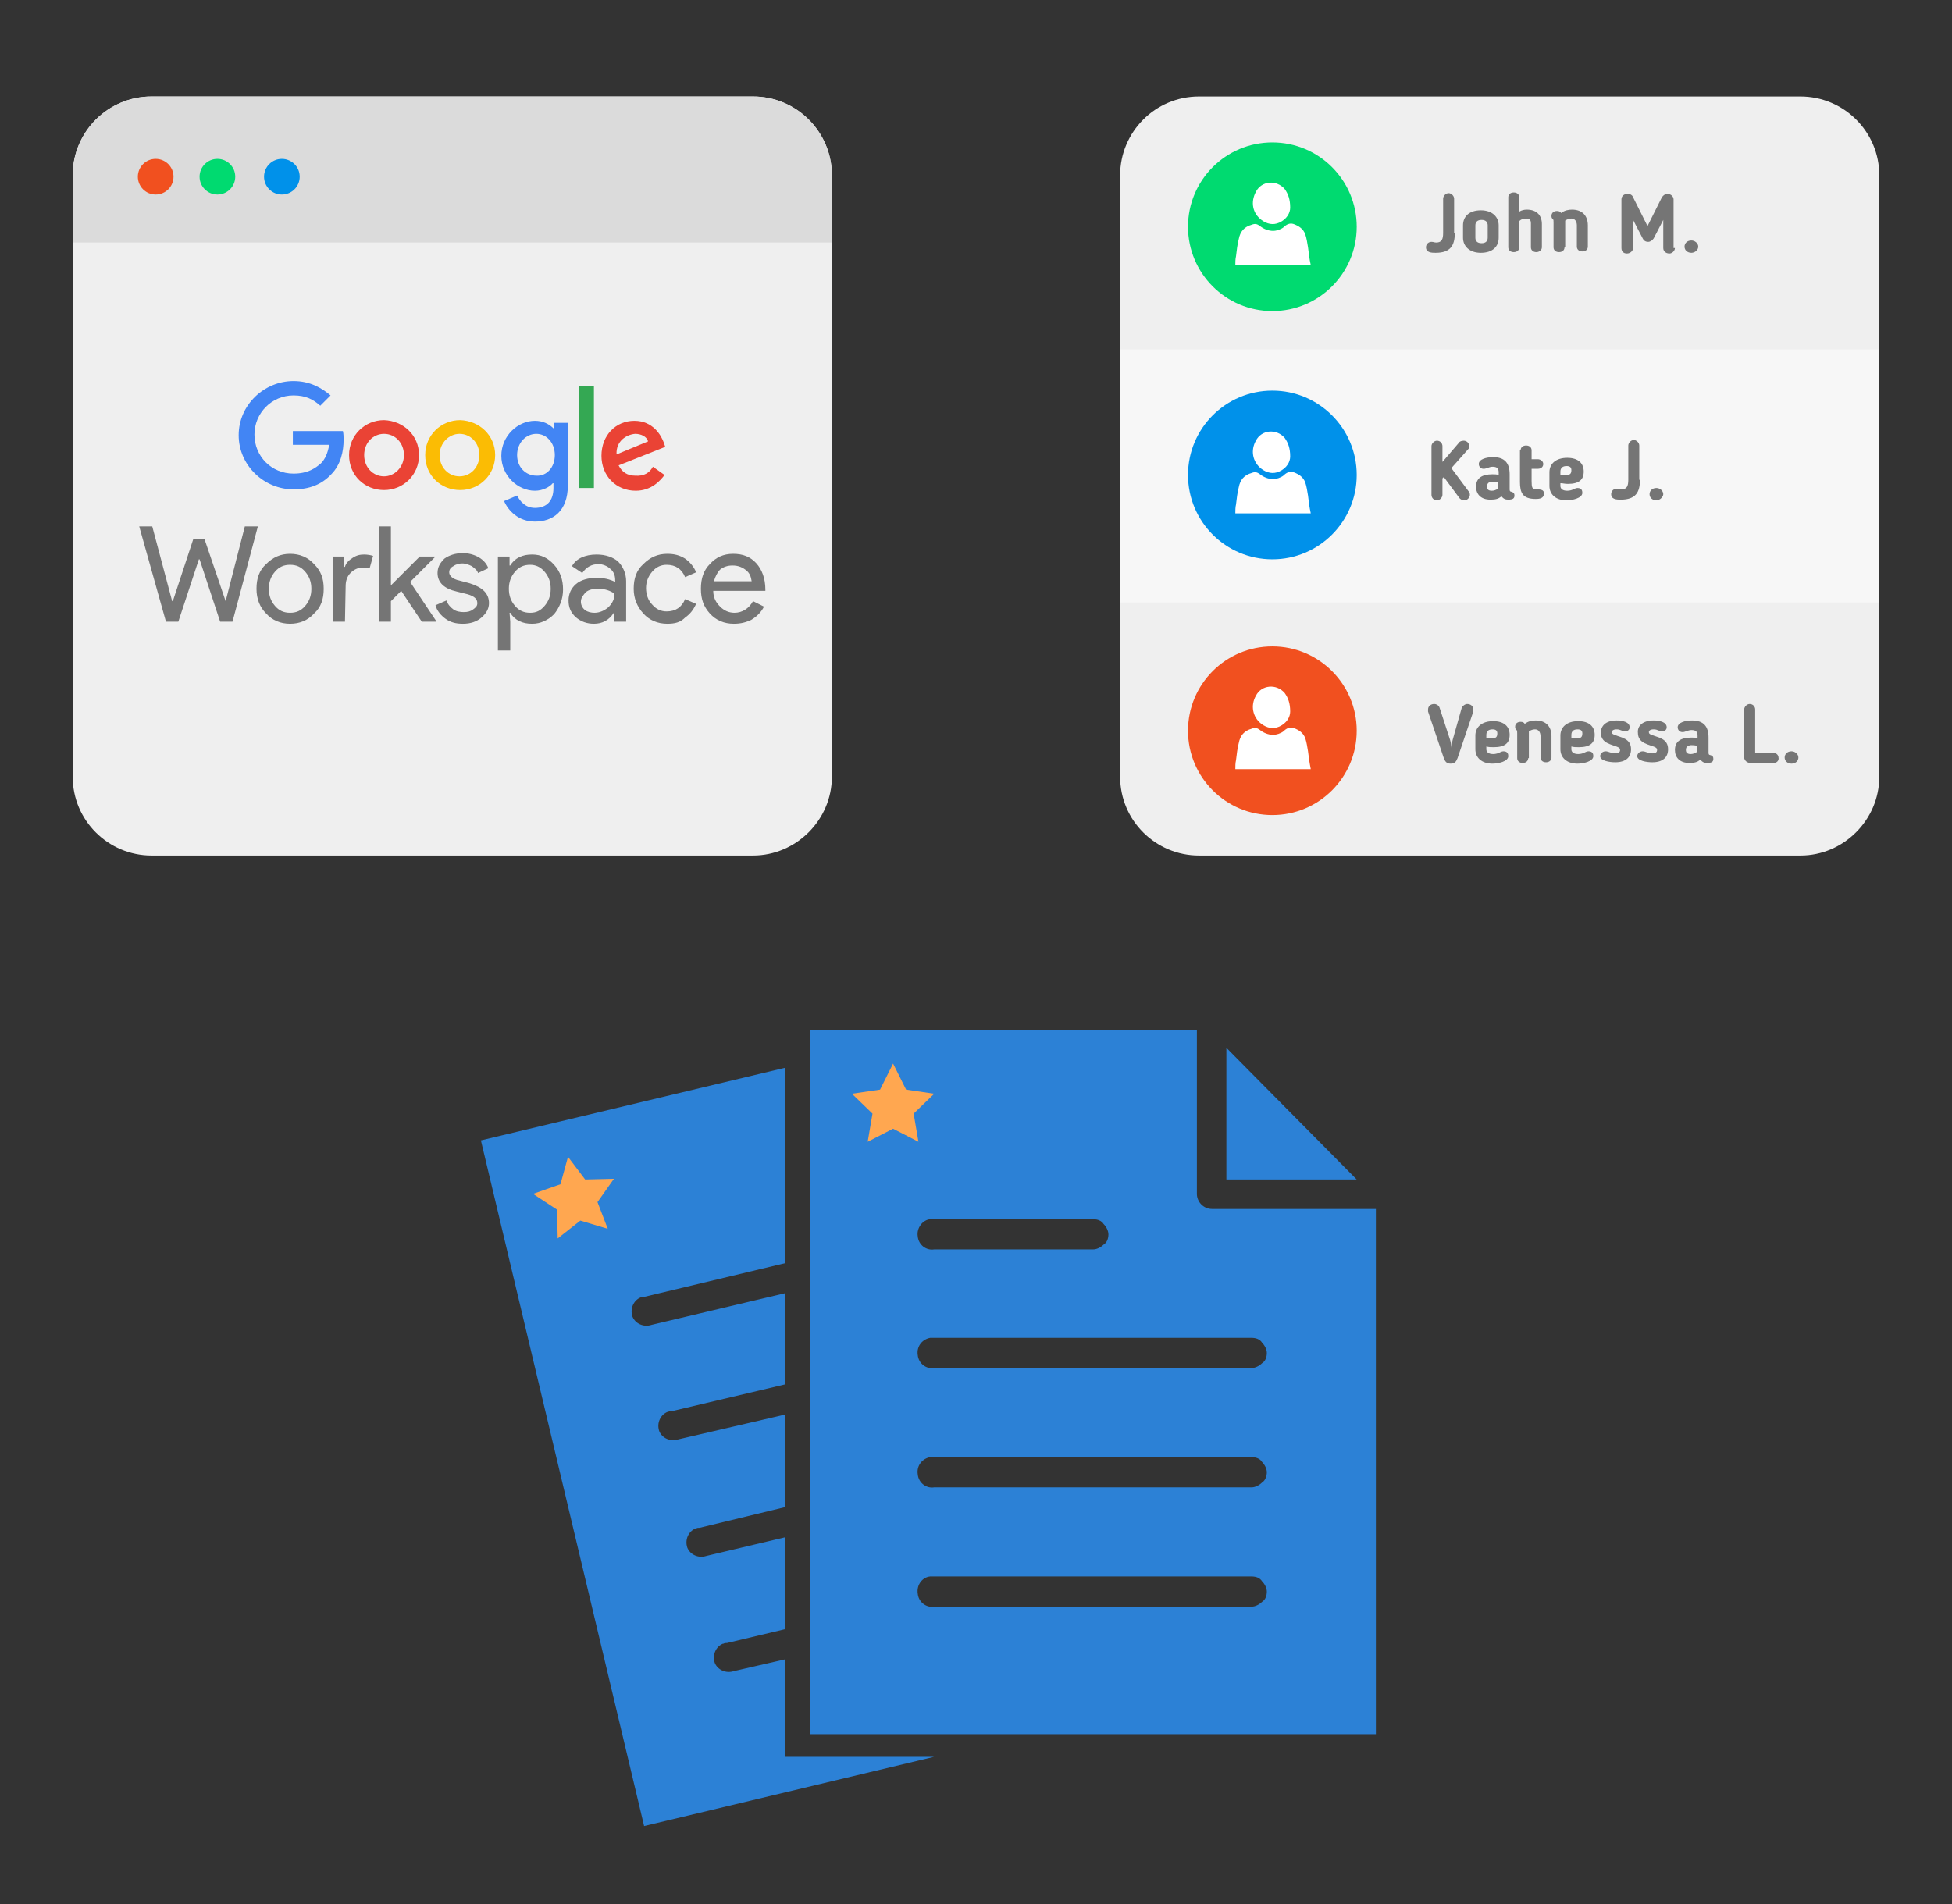
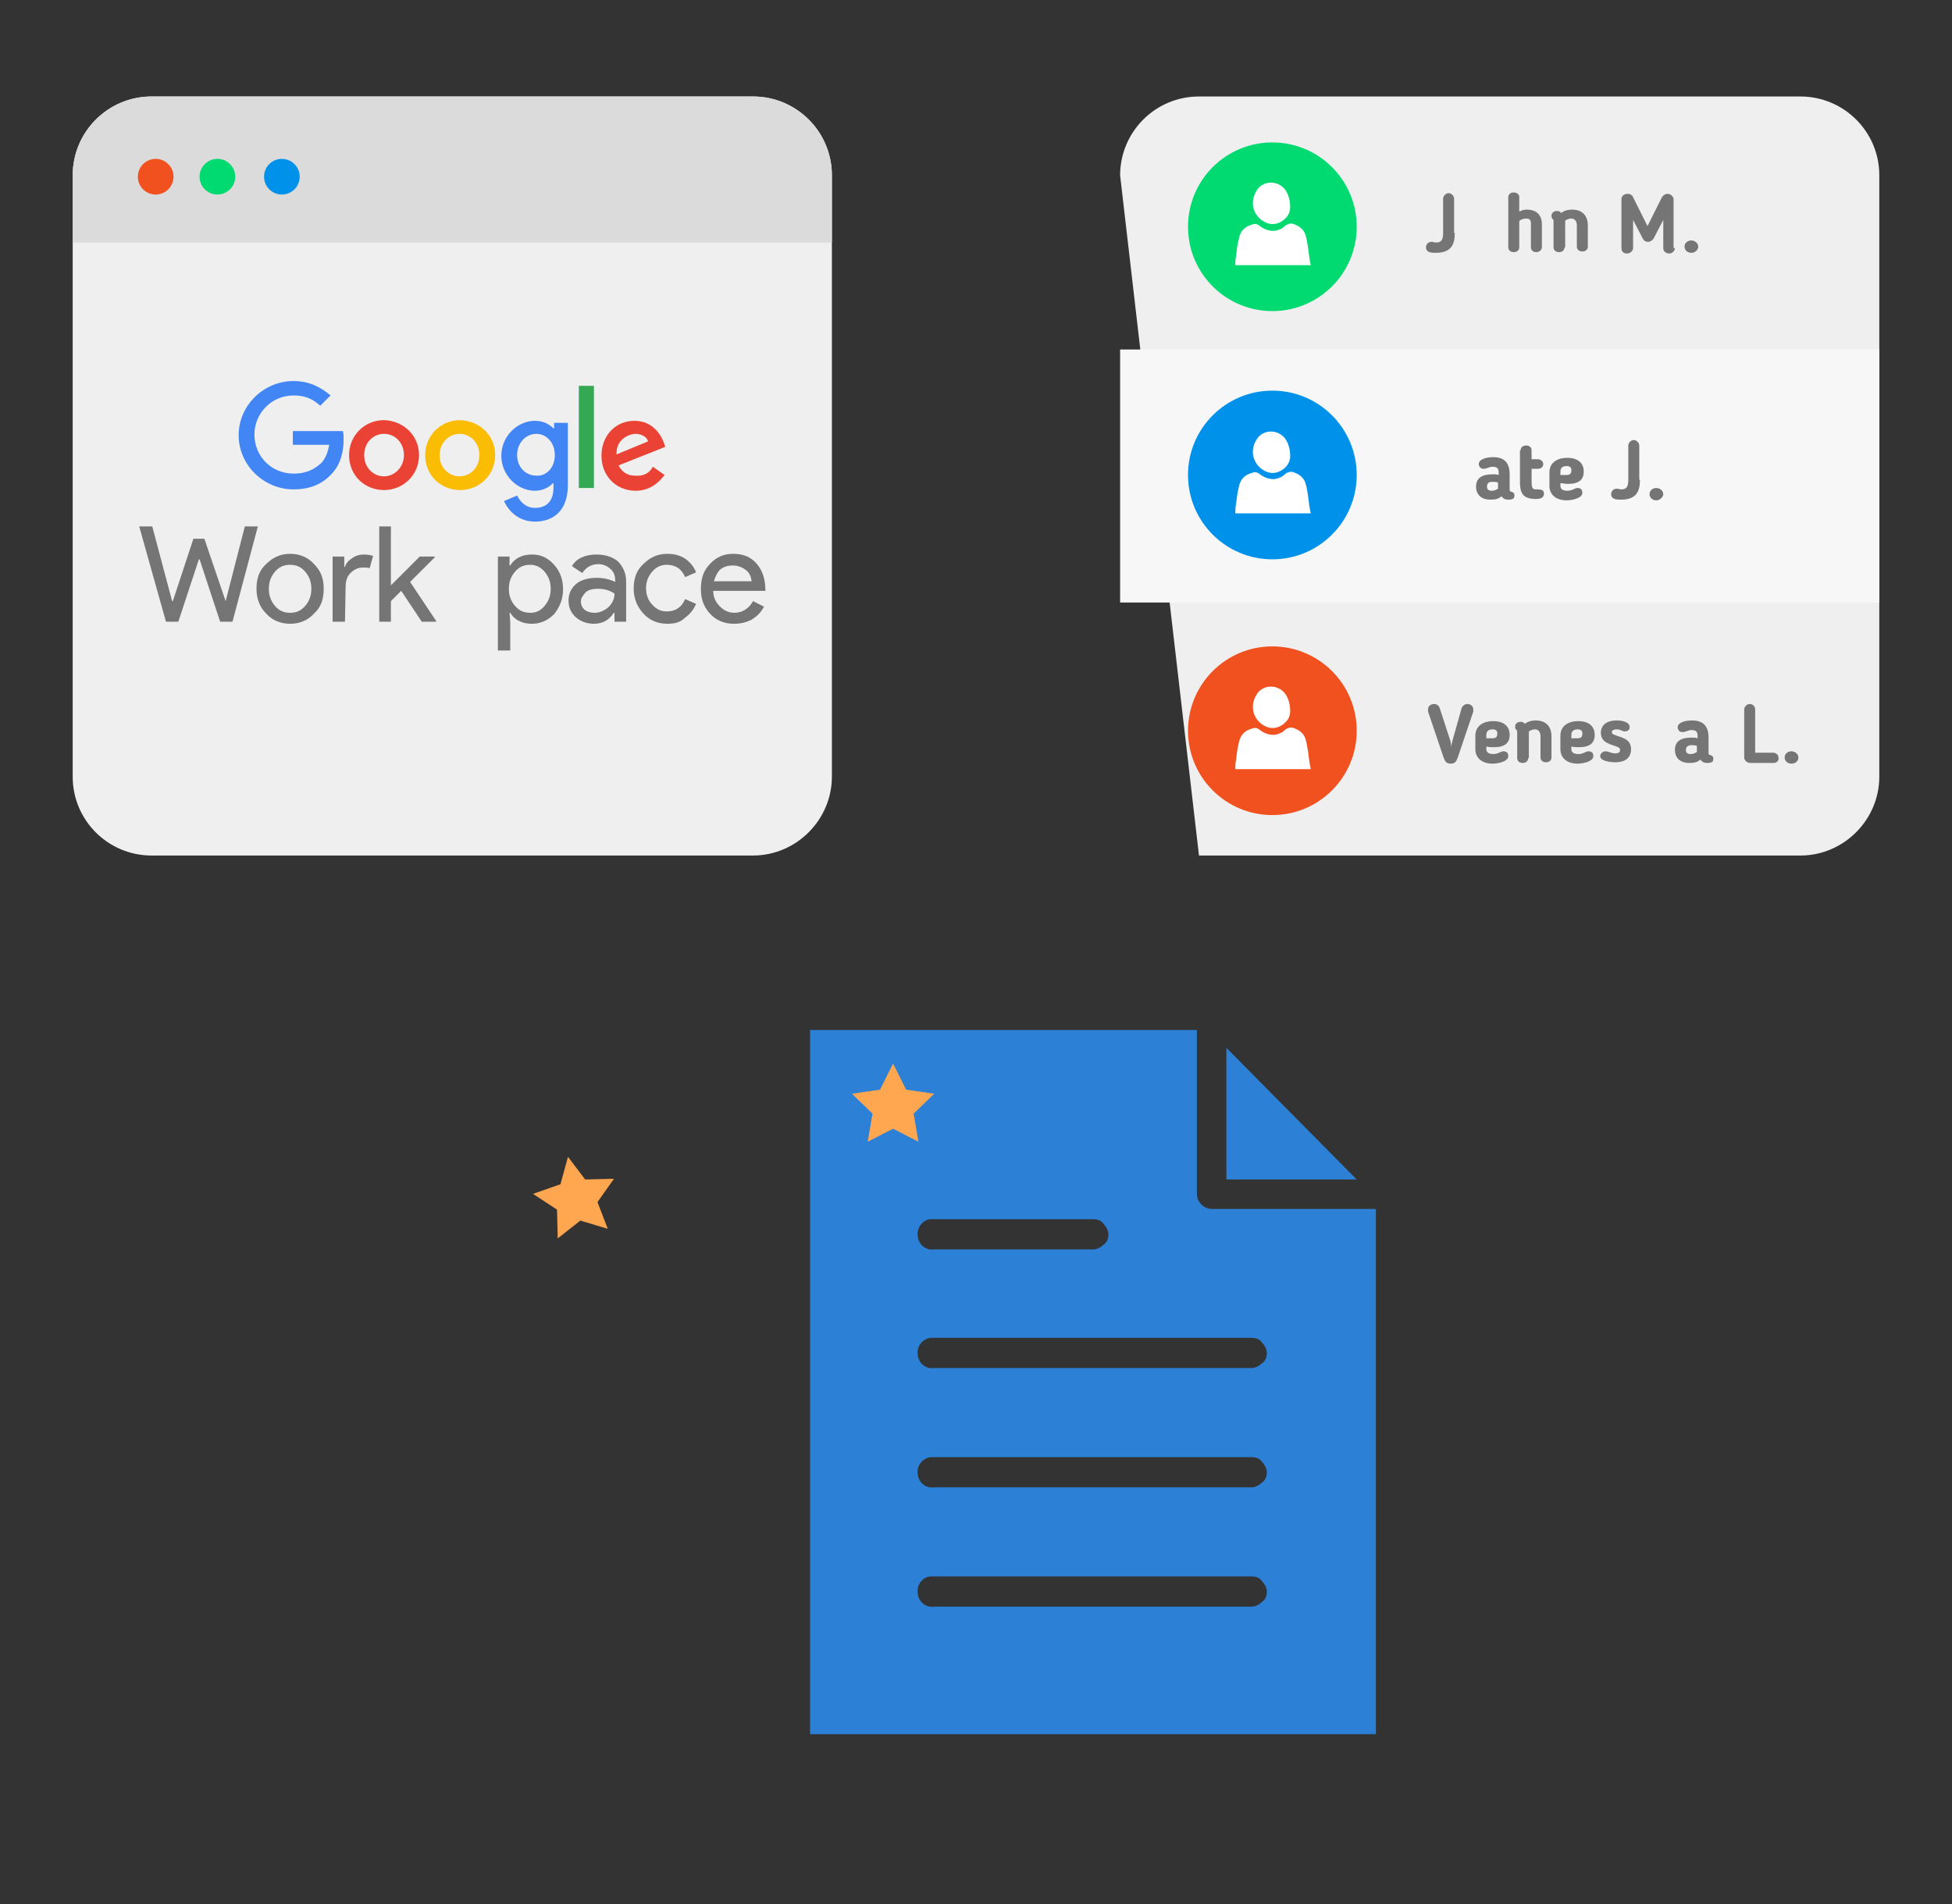
<svg xmlns="http://www.w3.org/2000/svg" width="1025" height="1000" version="1.1">
  <rect width="100%" height="100%" fill="#333333" stroke="none" />
  <svg x="0" y="0" width="475" height="500" viewBox="0, 0, 131.9, 125.7" xml:space="preserve" id="e6f81958-2d5b-412e-a3cb-33bdb9bdd74f" enable-background="new 0 0 131.9 125.7" version="1.1">
    <g>
      <g>
        <path d="M109.8 118.2 L22.1 118.2 C15.8 118.2 10.6 113.1 10.6 106.7 L10.6 19 C10.6 12.7 15.7 7.5 22.1 7.5 L109.8 7.5 C116.1 7.5 121.3 12.6 121.3 19 L121.3 106.7 C121.3 113 116.1 118.2 109.8 118.2 z" style="fill:#EFEFEF;" />
        <path d="M121.3 28.8 L121.3 19 C121.3 12.7 116.2 7.5 109.8 7.5 L22.1 7.5 C15.8 7.5 10.6 12.6 10.6 19 L10.6 28.8 L121.3 28.8 z" style="fill:#DBDBDB;" />
        <circle cx="22.7" cy="19.2" r="2.6" style="fill:#F1501F;" />
        <circle cx="31.7" cy="19.2" r="2.6" style="fill:#00DA70;" />
        <circle cx="41.1" cy="19.2" r="2.6" style="fill:#0091EA;" />
      </g>
      <g>
        <g>
          <polygon points="35.7,70.2 37.6,70.2 33.9,84.1 32.1,84.1 29.1,75 29,75 26,84.1 24.2,84.1 20.3,70.2 22.2,70.2 25.1,81.1 25.2,81.1 28.2,72 29.8,72 32.9,81.1 32.9,81.1" style="fill:#757575;" />
          <path d="M37.4 79.3 C37.4 77.8 37.8 76.6 38.8 75.7 C39.8 74.7 40.9 74.2 42.3 74.2 C43.7 74.2 44.9 74.7 45.8 75.7 C46.8 76.7 47.2 77.8 47.2 79.3 C47.2 80.8 46.8 82 45.8 82.9 C44.9 83.9 43.7 84.4 42.3 84.4 C40.9 84.4 39.7 83.9 38.8 82.9 C37.9 82 37.4 80.8 37.4 79.3 M39.2 79.3 C39.2 80.3 39.5 81.1 40.1 81.8 C40.7 82.5 41.4 82.8 42.3 82.8 C43.2 82.8 43.9 82.5 44.5 81.8 C45.1 81.1 45.4 80.3 45.4 79.3 C45.4 78.3 45.1 77.5 44.5 76.8 C43.9 76.1 43.2 75.8 42.3 75.8 C41.4 75.8 40.7 76.1 40.1 76.8 C39.5 77.5 39.2 78.3 39.2 79.3" style="fill:#757575;" />
          <path d="M50.3 84.1 L48.5 84.1 L48.5 74.6 L50.2 74.6 L50.2 76.1 L50.3 76.1 C50.4 75.6 50.9 75.1 51.4 74.8 C52 74.4 52.5 74.3 53.1 74.3 C53.6 74.3 54.1 74.4 54.4 74.5 L53.9 76.3 C53.7 76.2 53.3 76.2 52.9 76.2 C52.2 76.2 51.6 76.5 51.1 77 C50.6 77.5 50.4 78.2 50.4 78.9 L50.3 84.1 L50.3 84.1 z" style="fill:#757575;" />
          <polygon points="63.6,84.1 61.5,84.1 58.5,79.6 57,81.1 57,84.1 55.3,84.1 55.3,70.2 57,70.2 57,78.8 61.2,74.6 63.4,74.6 63.4,74.7 59.8,78.3 63.6,84" style="fill:#757575;" />
-           <path d="M71.3 81.4 C71.3 82.2 70.9 82.9 70.2 83.5 C69.5 84.1 68.6 84.4 67.5 84.4 C66.5 84.4 65.7 84.2 65 83.7 C64.3 83.2 63.7 82.5 63.5 81.7 L65.1 81 C65.3 81.6 65.7 82 66.1 82.3 C66.5 82.6 67.1 82.7 67.6 82.7 C68.2 82.7 68.6 82.6 69 82.3 C69.4 82 69.6 81.8 69.6 81.4 C69.6 80.8 69.2 80.4 68.2 80.1 L66.6 79.7 C64.8 79.3 63.8 78.4 63.8 77 C63.8 76.1 64.2 75.5 64.8 74.9 C65.5 74.4 66.4 74.1 67.5 74.1 C68.3 74.1 69.1 74.3 69.8 74.7 C70.5 75.1 71 75.7 71.2 76.3 L69.7 77 C69.6 76.6 69.2 76.3 68.8 76 C68.4 75.8 67.9 75.6 67.4 75.6 C67 75.6 66.5 75.7 66.1 76 C65.7 76.2 65.5 76.5 65.5 76.9 C65.5 77.4 66 77.9 67 78.1 L68.5 78.5 C70.4 79.1 71.3 80 71.3 81.4" style="fill:#757575;" />
          <path d="M77.6 84.4 C76.9 84.4 76.3 84.3 75.7 84 C75.1 83.7 74.7 83.3 74.4 82.8 L74.3 82.8 L74.4 84.1 L74.4 88.3 L72.6 88.3 L72.6 74.6 L74.3 74.6 L74.3 75.9 L74.4 75.9 C74.7 75.4 75.1 75 75.7 74.7 C76.3 74.4 76.9 74.3 77.6 74.3 C78.9 74.3 79.9 74.8 80.8 75.8 C81.7 76.8 82.1 78 82.1 79.4 C82.1 80.8 81.6 82 80.8 83 C79.9 83.9 78.8 84.4 77.6 84.4 M77.3 82.8 C78.2 82.8 78.8 82.5 79.4 81.8 C80 81.1 80.3 80.3 80.3 79.3 C80.3 78.3 80 77.5 79.4 76.8 C78.8 76.1 78.1 75.8 77.3 75.8 C76.4 75.8 75.7 76.1 75.1 76.8 C74.5 77.5 74.2 78.3 74.2 79.3 C74.2 80.3 74.5 81.1 75.1 81.8 C75.7 82.5 76.4 82.8 77.3 82.8" style="fill:#757575;" />
          <path d="M87 74.3 C88.3 74.3 89.4 74.7 90.1 75.3 C90.8 76 91.3 77 91.3 78.2 L91.3 84.1 L89.6 84.1 L89.6 82.8 L89.5 82.8 C88.8 83.9 87.8 84.4 86.6 84.4 C85.6 84.4 84.7 84.1 83.9 83.4 C83.2 82.7 82.9 82 82.9 81 C82.9 80 83.3 79.2 84 78.6 C84.7 78 85.8 77.7 87 77.7 C88 77.7 88.9 77.9 89.7 78.3 L89.7 78 C89.7 77.4 89.5 76.8 89 76.4 C88.6 76 87.9 75.7 87.3 75.7 C86.3 75.7 85.5 76.1 84.9 77 L83.4 76 C84 74.9 85.3 74.3 87 74.3 M84.7 81.2 C84.7 81.6 84.9 82.1 85.3 82.4 C85.7 82.7 86.2 82.8 86.7 82.8 C87.4 82.8 88.1 82.5 88.7 82 C89.3 81.4 89.6 80.8 89.6 80 C89 79.6 88.3 79.3 87.2 79.3 C86.5 79.3 85.9 79.4 85.4 79.8 C85 80.3 84.7 80.6 84.7 81.2" style="fill:#757575;" />
          <path d="M97.3 84.4 C95.9 84.4 94.7 83.9 93.8 82.9 C92.9 81.9 92.4 80.7 92.4 79.3 C92.4 77.8 92.8 76.6 93.8 75.7 C94.8 74.7 95.9 74.2 97.3 74.2 C98.3 74.2 99.1 74.4 99.9 74.9 C100.6 75.4 101.2 76.1 101.5 76.9 L99.9 77.6 C99.4 76.4 98.5 75.8 97.2 75.8 C96.4 75.8 95.7 76.1 95.1 76.8 C94.5 77.5 94.2 78.3 94.2 79.2 C94.2 80.1 94.5 81 95.1 81.6 C95.7 82.3 96.4 82.6 97.2 82.6 C98.5 82.6 99.4 82 99.9 80.8 L101.5 81.5 C101.1 82.4 100.6 83 99.9 83.5 C99.2 84.2 98.4 84.4 97.3 84.4" style="fill:#757575;" />
          <path d="M107 84.4 C105.6 84.4 104.4 83.9 103.5 82.9 C102.6 81.9 102.2 80.8 102.2 79.3 C102.2 77.8 102.6 76.6 103.5 75.7 C104.4 74.7 105.5 74.2 106.9 74.2 C108.3 74.2 109.4 74.6 110.3 75.6 C111.1 76.5 111.6 77.8 111.6 79.4 L111.6 79.6 L104 79.6 C104 80.6 104.4 81.3 105 81.9 C105.6 82.5 106.3 82.8 107.1 82.8 C108.2 82.8 109.2 82.2 109.8 81.1 L111.4 81.9 C111 82.7 110.4 83.3 109.6 83.8 C108.8 84.2 108 84.4 107 84.4 M104.1 78.2 L109.6 78.2 C109.5 77.5 109.3 77 108.8 76.6 C108.3 76.2 107.7 75.9 106.8 75.9 C106.1 75.9 105.5 76.1 105 76.5 C104.6 76.9 104.3 77.5 104.1 78.2" style="fill:#757575;" />
        </g>
        <g>
          <path d="M42.7 58.5 L42.7 56.3 L50 56.3 C50.1 56.7 50.1 57.2 50.1 57.6 C50.1 59.2 49.7 61.2 48.3 62.6 C46.9 64.1 45.1 64.8 42.8 64.8 C38.5 64.8 34.8 61.3 34.8 56.9 C34.8 52.5 38.5 49 42.8 49 C45.2 49 46.9 50 48.2 51.1 L46.7 52.6 C45.7 51.7 44.6 51.1 42.8 51.1 C39.6 51.1 37.1 53.7 37.1 56.8 C37.1 60 39.6 62.5 42.8 62.5 C44.9 62.5 46 61.7 46.8 61 C47.4 60.4 47.8 59.5 48 58.3 L42.7 58.3 z" style="fill:#4285F4;" />
          <path d="M61.1 59.8 C61.1 62.7 58.8 64.9 56 64.9 C53.2 64.9 50.9 62.8 50.9 59.8 C50.9 56.9 53.2 54.7 56 54.7 C58.8 54.8 61.1 56.9 61.1 59.8 M58.9 59.8 C58.9 58 57.6 56.7 56 56.7 C54.4 56.7 53.1 58 53.1 59.8 C53.1 61.6 54.4 62.9 56 62.9 C57.5 62.9 58.9 61.6 58.9 59.8" style="fill:#EA4335;" />
          <path d="M72.2 59.8 C72.2 62.7 69.9 64.9 67.1 64.9 C64.3 64.9 62 62.8 62 59.8 C62 56.9 64.3 54.7 67.1 54.7 C69.9 54.8 72.2 56.9 72.2 59.8 M69.9 59.8 C69.9 58 68.6 56.7 67 56.7 C65.5 56.7 64.1 58 64.1 59.8 C64.1 61.6 65.4 62.9 67 62.9 C68.6 62.9 69.9 61.6 69.9 59.8" style="fill:#FBBC04;" />
          <path d="M82.8 55.1 L82.8 64.2 C82.8 68 80.6 69.5 78 69.5 C75.6 69.5 74.1 67.9 73.5 66.5 L75.4 65.7 C75.8 66.5 76.6 67.5 78 67.5 C79.7 67.5 80.7 66.5 80.7 64.6 L80.7 63.9 L80.6 63.9 C80.2 64.4 79.2 65 78 65 C75.5 65 73.1 62.8 73.1 59.9 C73.1 57 75.5 54.8 78 54.8 C79.2 54.8 80.1 55.3 80.7 55.9 L80.8 55.9 L80.8 55.1 L82.8 55.1 L82.8 55.1 z M80.9 59.8 C80.9 58 79.7 56.7 78.2 56.7 C76.7 56.7 75.4 58 75.4 59.8 C75.4 61.6 76.7 62.8 78.2 62.8 C79.7 62.9 80.9 61.6 80.9 59.8" style="fill:#4285F4;" />
          <rect x="84.4" y="49.7" width="2.2" height="14.9" style="fill:#34A853;" />
          <path d="M95.2 61.5 L96.9 62.7 C96.3 63.5 95 65 92.7 65 C89.8 65 87.7 62.8 87.7 59.9 C87.7 56.9 89.8 54.8 92.5 54.8 C95.2 54.8 96.4 56.9 96.8 58 L97 58.6 L90.2 61.3 C90.7 62.3 91.5 62.8 92.6 62.8 C93.9 62.9 94.7 62.4 95.2 61.5 M89.9 59.7 L94.5 57.8 C94.3 57.1 93.5 56.7 92.6 56.7 C91.4 56.8 89.8 57.7 89.9 59.7" style="fill:#EA4335;" />
        </g>
      </g>
    </g>
  </svg>
  <svg x="550" y="0" width="475" height="500" viewBox="0, 0, 131.9, 125.7" xml:space="preserve" id="e6f81958-2d5b-412e-a3cb-33bdb9bdd74f#1" enable-background="new 0 0 131.9 125.7" version="1.1">
    <g>
-       <path d="M109.8 118.2 L22.1 118.2 C15.8 118.2 10.6 113.1 10.6 106.7 L10.6 19 C10.6 12.7 15.7 7.5 22.1 7.5 L109.8 7.5 C116.1 7.5 121.3 12.6 121.3 19 L121.3 106.7 C121.3 113 116.1 118.2 109.8 118.2 z" style="fill:#EFEFEF;" />
+       <path d="M109.8 118.2 L22.1 118.2 L10.6 19 C10.6 12.7 15.7 7.5 22.1 7.5 L109.8 7.5 C116.1 7.5 121.3 12.6 121.3 19 L121.3 106.7 C121.3 113 116.1 118.2 109.8 118.2 z" style="fill:#EFEFEF;" />
      <rect x="10.6" y="44.4" width="110.7" height="36.9" style="fill:#F7F7F7;" />
      <g>
        <circle cx="32.8" cy="26.5" r="12.3" style="fill:#00DA70;" />
        <g>
          <g>
            <g>
              <path d="M38 29.5 C37.9 28.9 37.8 28.2 37.6 27.6 C37.3 26.8 36.7 26.4 35.9 26.1 C35.3 25.9 34.8 26.2 34.4 26.6 C34 26.9 33.4 27.1 32.9 27.1 C32.2 27.1 31.5 26.8 31 26.4 C30.6 26.1 30.3 26 29.8 26.2 C28.7 26.5 28.1 27.2 27.9 28.3 C27.7 29.1 27.6 29.9 27.5 30.8 C27.4 31.2 27.4 31.7 27.4 32.1 C31.1 32.1 34.7 32.1 38.4 32.1 C38.2 31.2 38.1 30.3 38 29.5 z" style="fill:white;" />
              <path d="M31.2 25.5 C32 26.1 32.9 26.3 33.8 25.9 C34.9 25.4 35.4 24.5 35.4 23.7 C35.4 22.5 35.1 21.7 34.6 21 C33.4 19.6 31.2 19.8 30.4 21.4 C29.6 22.9 29.9 24.5 31.2 25.5 z" style="fill:white;" />
            </g>
          </g>
        </g>
      </g>
      <g>
        <circle cx="32.8" cy="62.7" r="12.3" style="fill:#0091EA;" />
        <g>
          <g>
            <g>
              <path d="M38 65.7 C37.9 65.1 37.8 64.4 37.6 63.8 C37.3 63 36.7 62.6 35.9 62.3 C35.3 62.1 34.8 62.4 34.4 62.8 C34 63.1 33.4 63.3 32.9 63.3 C32.2 63.3 31.5 63 31 62.6 C30.6 62.3 30.3 62.2 29.8 62.4 C28.7 62.7 28.1 63.4 27.9 64.5 C27.7 65.3 27.6 66.1 27.5 67 C27.4 67.4 27.4 67.9 27.4 68.3 C31.1 68.3 34.7 68.3 38.4 68.3 C38.2 67.4 38.1 66.6 38 65.7 z" style="fill:white;" />
              <path d="M31.2 61.8 C32 62.4 32.9 62.6 33.8 62.2 C34.9 61.7 35.4 60.8 35.4 60 C35.4 58.8 35.1 58 34.6 57.3 C33.4 55.9 31.2 56.1 30.4 57.7 C29.6 59.1 29.9 60.8 31.2 61.8 z" style="fill:white;" />
            </g>
          </g>
        </g>
      </g>
      <g>
        <circle cx="32.8" cy="100" r="12.3" style="fill:#F1501F;" />
        <g>
          <g>
            <g>
              <path d="M38 103 C37.9 102.4 37.8 101.7 37.6 101.1 C37.3 100.3 36.7 99.9 35.9 99.6 C35.3 99.4 34.8 99.7 34.4 100.1 C34 100.4 33.4 100.6 32.9 100.6 C32.2 100.6 31.5 100.3 31 99.9 C30.6 99.6 30.3 99.5 29.8 99.7 C28.7 100 28.1 100.7 27.9 101.8 C27.7 102.6 27.6 103.4 27.5 104.3 C27.4 104.7 27.4 105.2 27.4 105.6 C31.1 105.6 34.7 105.6 38.4 105.6 C38.2 104.6 38.1 103.8 38 103 z" style="fill:white;" />
              <path d="M31.2 99 C32 99.6 32.9 99.8 33.8 99.4 C34.9 98.9 35.4 98 35.4 97.2 C35.4 96 35.1 95.2 34.6 94.5 C33.4 93.1 31.2 93.3 30.4 94.9 C29.6 96.3 29.9 98 31.2 99 z" style="fill:white;" />
            </g>
          </g>
        </g>
      </g>
      <g>
        <g>
          <path d="M59.4 27.4 C59.4 29.2 58.8 30.3 56.6 30.3 C56.1 30.3 55.2 30.3 55.2 29.5 C55.2 29 55.6 28.7 56 28.7 C56.3 28.7 56.4 28.8 56.7 28.8 C57.5 28.8 57.7 28.3 57.7 27.4 L57.7 22.4 C57.7 22 58.1 21.6 58.5 21.6 C58.9 21.6 59.3 22 59.3 22.4 L59.3 27.4 z" style="fill:#757575;" />
-           <path d="M60.6 28.1 L60.6 26.3 C60.6 25 61.5 24.1 63.2 24.1 C64.9 24.1 65.8 25.1 65.8 26.3 L65.8 28.1 C65.8 29.4 64.9 30.3 63.2 30.3 C61.5 30.3 60.6 29.3 60.6 28.1 z M64.2 28.1 L64.2 26.3 C64.2 25.8 63.9 25.5 63.3 25.5 C62.7 25.5 62.4 25.8 62.4 26.3 L62.4 28.1 C62.4 28.6 62.7 28.9 63.3 28.9 C63.9 28.9 64.2 28.6 64.2 28.1 z" style="fill:#757575;" />
          <path d="M68.8 29.5 C68.8 29.9 68.5 30.2 68 30.2 C67.5 30.2 67.2 29.9 67.2 29.5 L67.2 22.2 C67.2 21.8 67.5 21.5 68 21.5 C68.5 21.5 68.8 21.8 68.8 22.2 L68.8 24.3 C69.1 24.1 69.5 24 69.9 24 C71.4 24 72.1 24.9 72.1 26.1 L72.1 29.5 C72.1 29.9 71.7 30.2 71.3 30.2 C70.8 30.2 70.5 29.9 70.5 29.5 L70.5 26 C70.5 25.5 70.3 25.3 69.8 25.3 C69.5 25.3 69 25.4 68.8 25.7 L68.8 29.5 z" style="fill:#757575;" />
          <path d="M75.4 29.5 C75.4 29.9 75.1 30.2 74.6 30.2 C74.1 30.2 73.8 29.9 73.8 29.5 L73.8 25.9 C73.8 25.5 73.8 25.5 73.7 25.4 C73.5 25.2 73.5 25.1 73.5 24.9 C73.5 24.5 73.8 24.2 74.3 24.2 C74.6 24.2 74.8 24.3 74.9 24.5 C75.4 24.1 76 24 76.5 24 C78 24 78.8 24.9 78.8 26.3 L78.8 29.4 C78.8 29.8 78.5 30.1 78 30.1 C77.5 30.1 77.2 29.8 77.2 29.4 L77.2 26.3 C77.2 25.7 76.9 25.3 76.4 25.3 C76.1 25.3 75.8 25.4 75.5 25.6 C75.5 25.7 75.5 25.8 75.5 25.8 L75.5 29.5 z" style="fill:#757575;" />
          <path d="M91.5 29.6 C91.5 30 91.1 30.4 90.7 30.4 C90.2 30.4 89.8 30.1 89.8 29.6 L89.8 25.5 L88.4 28.2 C88.2 28.5 87.9 28.7 87.6 28.7 C87.3 28.7 87 28.6 86.8 28.2 L85.4 25.5 L85.4 29.6 C85.4 30 85 30.4 84.5 30.4 C84 30.4 83.7 30.1 83.7 29.6 L83.7 22.5 C83.7 22 84.1 21.7 84.6 21.7 C85 21.7 85.3 21.9 85.4 22.2 L87.5 26.4 L89.6 22.2 C89.8 21.9 90.1 21.7 90.4 21.7 C90.9 21.7 91.3 22.1 91.3 22.5 L91.3 29.6 z" style="fill:#757575;" />
          <path d="M93.9 30.3 C93.3 30.3 92.9 29.9 92.9 29.4 C92.9 28.9 93.3 28.5 93.9 28.5 C94.4 28.5 94.9 28.9 94.9 29.4 C94.9 29.9 94.4 30.3 93.9 30.3 z" style="fill:#757575;" />
        </g>
      </g>
      <g>
        <g>
-           <path d="M58.9 61.7 L61.5 65.2 C61.6 65.4 61.6 65.5 61.6 65.6 C61.6 65.9 61.3 66.4 60.8 66.4 C60.5 66.4 60.3 66.3 60.1 66.1 L57.8 63 L57.6 63.2 L57.6 65.6 C57.6 66 57.2 66.4 56.8 66.4 C56.3 66.4 56 66 56 65.6 L56 58.5 C56 58.1 56.4 57.7 56.8 57.7 C57.3 57.7 57.6 58.1 57.6 58.5 L57.6 60.8 L60 58 C60.1 57.8 60.4 57.7 60.7 57.7 C61.1 57.7 61.5 58 61.5 58.5 C61.5 58.7 61.5 58.8 61.3 59 L58.9 61.7 z" style="fill:#757575;" />
          <path d="M67.4 64.8 C67.4 65.2 67.6 65.1 67.8 65.2 C68 65.3 68.1 65.4 68.1 65.7 C68.1 66.1 67.9 66.3 67.2 66.3 C66.8 66.3 66.5 66.2 66.2 65.8 C65.8 66.2 65.3 66.3 64.6 66.3 C63.2 66.3 62.5 65.5 62.5 64.4 L62.5 64.4 C62.5 63.2 63.3 62.6 64.9 62.6 C65.2 62.6 65.5 62.6 65.8 62.7 L65.8 62.3 C65.8 61.7 65.5 61.5 64.9 61.5 C64.6 61.5 64.4 61.6 64.1 61.7 C64 61.7 63.9 61.8 63.6 61.8 C63.1 61.8 62.9 61.4 62.9 61.1 C62.9 60.4 64 60.1 65 60.1 C66.7 60.1 67.4 61 67.4 62.6 L67.4 64.8 z M64.1 64.4 L64.1 64.4 C64.1 64.8 64.3 65 64.8 65 C65.1 65 65.4 64.9 65.7 64.7 L65.7 63.8 C65.4 63.7 65.1 63.7 64.8 63.7 C64.2 63.7 64.1 64.1 64.1 64.4 z" style="fill:#757575;" />
          <path d="M69 59.1 C69 58.7 69.3 58.4 69.8 58.4 C70.3 58.4 70.6 58.7 70.6 59.1 L70.6 60.4 L71.5 60.4 C71.9 60.4 72.3 60.7 72.3 61.1 C72.3 61.5 72 61.8 71.5 61.8 L70.6 61.8 L70.6 63.6 C70.6 64.5 70.7 64.8 71.2 64.8 C71.3 64.8 71.4 64.8 71.4 64.8 C72.2 64.8 72.4 65 72.4 65.4 C72.4 66.1 71.8 66.2 71.2 66.2 C69.3 66.2 68.9 65.3 68.9 63.7 L68.9 59.1 z" style="fill:#757575;" />
          <path d="M74.8 63.9 L74.8 64.3 C74.8 64.7 75.1 65 75.8 65 C76.2 65 76.5 64.9 76.9 64.7 C76.9 64.7 77.1 64.6 77.3 64.6 C77.9 64.6 78 65 78 65.3 C78 66.1 76.5 66.4 75.7 66.4 C74.1 66.4 73.2 65.5 73.2 64.3 L73.2 62.3 C73.2 61.1 74.1 60.2 75.8 60.2 C77.4 60.2 78.2 61 78.2 62.2 C78.2 63.4 77.5 64 75.9 64 C75.4 64 75.2 63.9 74.8 63.9 z M75.7 61.4 C75.1 61.4 74.8 61.7 74.8 62.2 L74.8 62.7 C75.2 62.7 75.5 62.7 75.7 62.7 C76.2 62.7 76.4 62.5 76.4 62 C76.4 61.6 76.2 61.4 75.7 61.4 z" style="fill:#757575;" />
          <path d="M86.4 63.4 C86.4 65.2 85.8 66.3 83.6 66.3 C83.1 66.3 82.2 66.3 82.2 65.5 C82.2 65 82.6 64.7 83 64.7 C83.3 64.7 83.4 64.8 83.7 64.8 C84.5 64.8 84.7 64.3 84.7 63.4 L84.7 58.4 C84.7 58 85.1 57.6 85.5 57.6 C85.9 57.6 86.3 58 86.3 58.4 L86.3 63.4 z" style="fill:#757575;" />
          <path d="M88.8 66.4 C88.2 66.4 87.8 66 87.8 65.5 C87.8 65 88.2 64.6 88.8 64.6 C89.3 64.6 89.8 65 89.8 65.5 C89.8 65.9 89.3 66.4 88.8 66.4 z" style="fill:#757575;" />
        </g>
      </g>
      <g>
        <g>
          <path d="M60.4 96.7 C60.5 96.4 60.9 96.1 61.2 96.1 C61.7 96.1 62.1 96.4 62.1 96.9 C62.1 97 62.1 97.1 62.1 97.2 L59.8 104 C59.6 104.5 59.4 104.8 58.8 104.8 C58.2 104.8 58 104.5 57.8 104 L55.5 97.2 C55.5 97.1 55.5 97 55.5 96.9 C55.5 96.4 55.9 96.1 56.4 96.1 C56.7 96.1 57.1 96.3 57.2 96.7 L58.7 101.3 C58.8 101.6 58.9 102.1 58.9 102.5 C58.9 102.1 59 101.7 59.1 101.3 L60.4 96.7 z" style="fill:#757575;" />
          <path d="M64 102.3 L64 102.7 C64 103.1 64.3 103.4 65 103.4 C65.4 103.4 65.7 103.3 66.1 103.1 C66.1 103.1 66.3 103 66.5 103 C67.1 103 67.2 103.4 67.2 103.7 C67.2 104.5 65.7 104.8 64.9 104.8 C63.3 104.8 62.4 103.9 62.4 102.7 L62.4 100.7 C62.4 99.5 63.3 98.6 65 98.6 C66.6 98.6 67.4 99.4 67.4 100.6 C67.4 101.8 66.7 102.4 65.1 102.4 C64.6 102.4 64.4 102.4 64 102.3 z M64.9 99.8 C64.3 99.8 64 100.1 64 100.6 L64 101.1 C64.4 101.1 64.7 101.1 64.9 101.1 C65.4 101.1 65.6 100.9 65.6 100.4 C65.6 100 65.4 99.8 64.9 99.8 z" style="fill:#757575;" />
          <path d="M70.1 104 C70.1 104.4 69.8 104.7 69.3 104.7 C68.8 104.7 68.5 104.4 68.5 104 L68.5 100.4 C68.5 100 68.5 100 68.4 99.9 C68.2 99.7 68.2 99.6 68.2 99.4 C68.2 99 68.5 98.7 69 98.7 C69.3 98.7 69.5 98.8 69.6 99 C70.1 98.6 70.7 98.5 71.2 98.5 C72.7 98.5 73.5 99.4 73.5 100.8 L73.5 103.9 C73.5 104.3 73.2 104.6 72.7 104.6 C72.2 104.6 71.9 104.3 71.9 103.9 L71.9 100.8 C71.9 100.2 71.6 99.8 71.1 99.8 C70.8 99.8 70.5 99.9 70.2 100.1 C70.2 100.2 70.2 100.3 70.2 100.3 L70.2 104 z" style="fill:#757575;" />
          <path d="M76.4 102.3 L76.4 102.7 C76.4 103.1 76.7 103.4 77.4 103.4 C77.8 103.4 78.1 103.3 78.5 103.1 C78.5 103.1 78.7 103 78.9 103 C79.5 103 79.6 103.4 79.6 103.7 C79.6 104.5 78.1 104.8 77.3 104.8 C75.7 104.8 74.8 103.9 74.8 102.7 L74.8 100.7 C74.8 99.5 75.7 98.6 77.4 98.6 C79 98.6 79.8 99.4 79.8 100.6 C79.8 101.8 79.1 102.4 77.5 102.4 C77 102.4 76.8 102.4 76.4 102.3 z M77.3 99.8 C76.7 99.8 76.4 100.1 76.4 100.6 L76.4 101.1 C76.8 101.1 77.1 101.1 77.3 101.1 C77.8 101.1 78 100.9 78 100.4 C78 100 77.8 99.8 77.3 99.8 z" style="fill:#757575;" />
          <path d="M83 98.5 C83.8 98.5 84.9 98.7 84.9 99.5 C84.9 100 84.4 100.1 84.2 100.1 C83.8 100.1 83.6 99.8 83 99.8 C82.5 99.8 82.3 100 82.3 100.2 C82.3 100.4 82.4 100.5 82.7 100.6 C83.6 101 85.1 101.1 85.1 102.7 C85.1 103.9 84.3 104.6 82.8 104.6 C82 104.6 80.6 104.4 80.6 103.7 C80.6 103.4 80.9 103 81.4 103 C81.8 103 82.2 103.3 82.8 103.3 C83.2 103.3 83.5 103.2 83.5 102.8 C83.5 102.6 83.4 102.5 83.2 102.4 C82.4 102 80.7 101.9 80.7 100.3 C80.7 99.3 81.4 98.5 83 98.5 z" style="fill:#757575;" />
-           <path d="M88.4 98.5 C89.2 98.5 90.3 98.7 90.3 99.5 C90.3 100 89.8 100.1 89.6 100.1 C89.2 100.1 89 99.8 88.4 99.8 C87.9 99.8 87.7 100 87.7 100.2 C87.7 100.4 87.8 100.5 88.1 100.6 C89 101 90.5 101.1 90.5 102.7 C90.5 103.9 89.7 104.6 88.2 104.6 C87.4 104.6 86 104.4 86 103.7 C86 103.4 86.3 103 86.8 103 C87.2 103 87.6 103.3 88.2 103.3 C88.6 103.3 88.9 103.2 88.9 102.8 C88.9 102.6 88.8 102.5 88.6 102.4 C87.8 102 86.1 101.9 86.1 100.3 C86 99.3 86.8 98.5 88.4 98.5 z" style="fill:#757575;" />
          <path d="M96.4 103.2 C96.4 103.6 96.6 103.5 96.8 103.6 C97 103.7 97.1 103.8 97.1 104.1 C97.1 104.5 96.9 104.7 96.2 104.7 C95.8 104.7 95.5 104.6 95.2 104.2 C94.8 104.6 94.3 104.7 93.6 104.7 C92.2 104.7 91.5 103.9 91.5 102.8 L91.5 102.8 C91.5 101.6 92.3 101 93.9 101 C94.2 101 94.5 101 94.8 101.1 L94.8 100.7 C94.8 100.1 94.5 99.9 93.9 99.9 C93.6 99.9 93.4 100 93.1 100.1 C93 100.1 92.9 100.2 92.6 100.2 C92.1 100.2 91.9 99.8 91.9 99.5 C91.9 98.8 93 98.5 94 98.5 C95.7 98.5 96.4 99.4 96.4 101 L96.4 103.2 z M93.1 102.8 L93.1 102.8 C93.1 103.2 93.3 103.4 93.8 103.4 C94.1 103.4 94.4 103.3 94.7 103.1 L94.7 102.2 C94.4 102.1 94.1 102.1 93.8 102.1 C93.2 102.2 93.1 102.5 93.1 102.8 z" style="fill:#757575;" />
          <path d="M105.9 104.7 L102.5 104.7 C102 104.7 101.6 104.3 101.6 103.9 L101.6 96.9 C101.6 96.5 102 96.1 102.4 96.1 C102.9 96.1 103.2 96.5 103.2 96.9 L103.2 103.2 L105.8 103.2 C106.2 103.2 106.6 103.5 106.6 103.9 C106.7 104.3 106.4 104.7 105.9 104.7 z" style="fill:#757575;" />
          <path d="M108.5 104.8 C107.9 104.8 107.5 104.4 107.5 103.9 C107.5 103.4 107.9 103 108.5 103 C109 103 109.5 103.4 109.5 103.9 C109.5 104.4 109.1 104.8 108.5 104.8 z" style="fill:#757575;" />
        </g>
      </g>
    </g>
  </svg>
  <svg x="250" y="500" width="475" height="500" viewBox="0, 0, 131.9, 125.7" xml:space="preserve" id="e6f81958-2d5b-412e-a3cb-33bdb9bdd74f#2" enable-background="new 0 0 131.9 125.7" version="1.1">
    <g>
      <g>
-         <path d="M45 110.8 L45 96.6 L37.6 98.3 C36.4 98.7 35.2 98.1 34.8 97.1 C34.4 95.9 35 94.7 36 94.3 L36 94.3 L36.1 94.3 C36.2 94.2 36.4 94.2 36.6 94.2 L45 92.2 L45 78.8 L33.6 81.5 C32.4 81.9 31.2 81.3 30.8 80.3 C30.4 79.1 31 77.9 32 77.5 L32 77.5 L32.1 77.5 C32.2 77.4 32.4 77.4 32.6 77.4 L45 74.4 L45 60.9 L29.5 64.5 C28.3 64.9 27.1 64.3 26.7 63.3 C26.3 62.1 26.9 60.9 27.9 60.5 L28 60.5 C28.1 60.4 28.3 60.4 28.5 60.4 L45 56.5 L45 43.2 L25.6 47.8 C24.4 48.2 23.2 47.6 22.8 46.6 C22.4 45.4 23 44.2 24 43.8 L24 43.8 L24.1 43.8 C24.2 43.7 24.4 43.7 24.6 43.7 L45.1 38.8 L45.1 10.3 L0.7 20.9 L24.5 120.9 L66.8 110.8 L45 110.8 z" style="fill:#2C81D6;" />
        <path d="M48.7 4.8 L48.7 107.5 L131.2 107.5 L131.2 30.9 L107.3 30.9 C106.1 30.9 105.1 29.9 105.1 28.7 L105.1 4.8 L48.7 4.8 z M109.4 7.4 L109.4 26.6 L128.4 26.6 L109.4 7.4 z M66.2 32.4 C66.2 32.4 66.3 32.4 66.2 32.4 C66.5 32.4 66.6 32.4 66.8 32.4 L90 32.4 C90.6 32.4 91.2 32.6 91.5 33.1 C91.9 33.5 92.2 34.1 92.2 34.6 C92.2 35.2 92 35.8 91.5 36.1 C91.1 36.5 90.5 36.8 90 36.8 L66.8 36.8 C65.6 37 64.5 36.1 64.4 34.9 C64.2 33.7 65.1 32.5 66.2 32.4 L66.2 32.4 z M66.2 49.7 C66.2 49.7 66.3 49.7 66.2 49.7 C66.5 49.7 66.6 49.7 66.8 49.7 L113.1 49.7 C113.7 49.7 114.3 49.9 114.6 50.4 C115 50.8 115.3 51.4 115.3 51.9 C115.3 52.5 115.1 53.1 114.6 53.4 C114.2 53.8 113.6 54.1 113.1 54.1 L66.8 54.1 C65.6 54.3 64.5 53.4 64.4 52.2 C64.2 50.9 65.1 49.9 66.2 49.7 L66.2 49.7 z M66.2 67.1 C66.2 67.1 66.3 67.1 66.2 67.1 C66.5 67.1 66.6 67.1 66.8 67.1 L113.1 67.1 C113.7 67.1 114.3 67.3 114.6 67.8 C115 68.2 115.3 68.8 115.3 69.3 C115.3 69.8 115.1 70.5 114.6 70.8 C114.2 71.2 113.6 71.5 113.1 71.5 L66.8 71.5 C65.6 71.7 64.5 70.8 64.4 69.6 C64.2 68.3 65.1 67.3 66.2 67.1 L66.2 67.1 z M66.2 84.5 L66.2 84.5 C66.5 84.5 66.6 84.5 66.8 84.5 L113.1 84.5 C113.7 84.5 114.3 84.7 114.6 85.2 C115 85.6 115.3 86.2 115.3 86.7 C115.3 87.3 115.1 87.9 114.6 88.2 C114.2 88.6 113.6 88.9 113.1 88.9 L66.8 88.9 C65.6 89.1 64.5 88.2 64.4 87 C64.2 85.7 65.1 84.6 66.2 84.5 L66.2 84.5 z" style="fill:#2C81D6;" />
      </g>
      <polygon points="60.8,9.7 62.7,13.5 66.8,14.1 63.8,17 64.5,21.1 60.8,19.2 57.1,21.1 57.8,17 54.8,14.1 58.9,13.5" style="fill:#FFA750;" />
      <polygon points="13.4,23.3 15.9,26.6 20.1,26.5 17.7,29.9 19.2,33.8 15.2,32.6 11.9,35.2 11.8,31 8.3,28.7 12.3,27.3" style="fill:#FFA750;" />
    </g>
  </svg>
</svg>